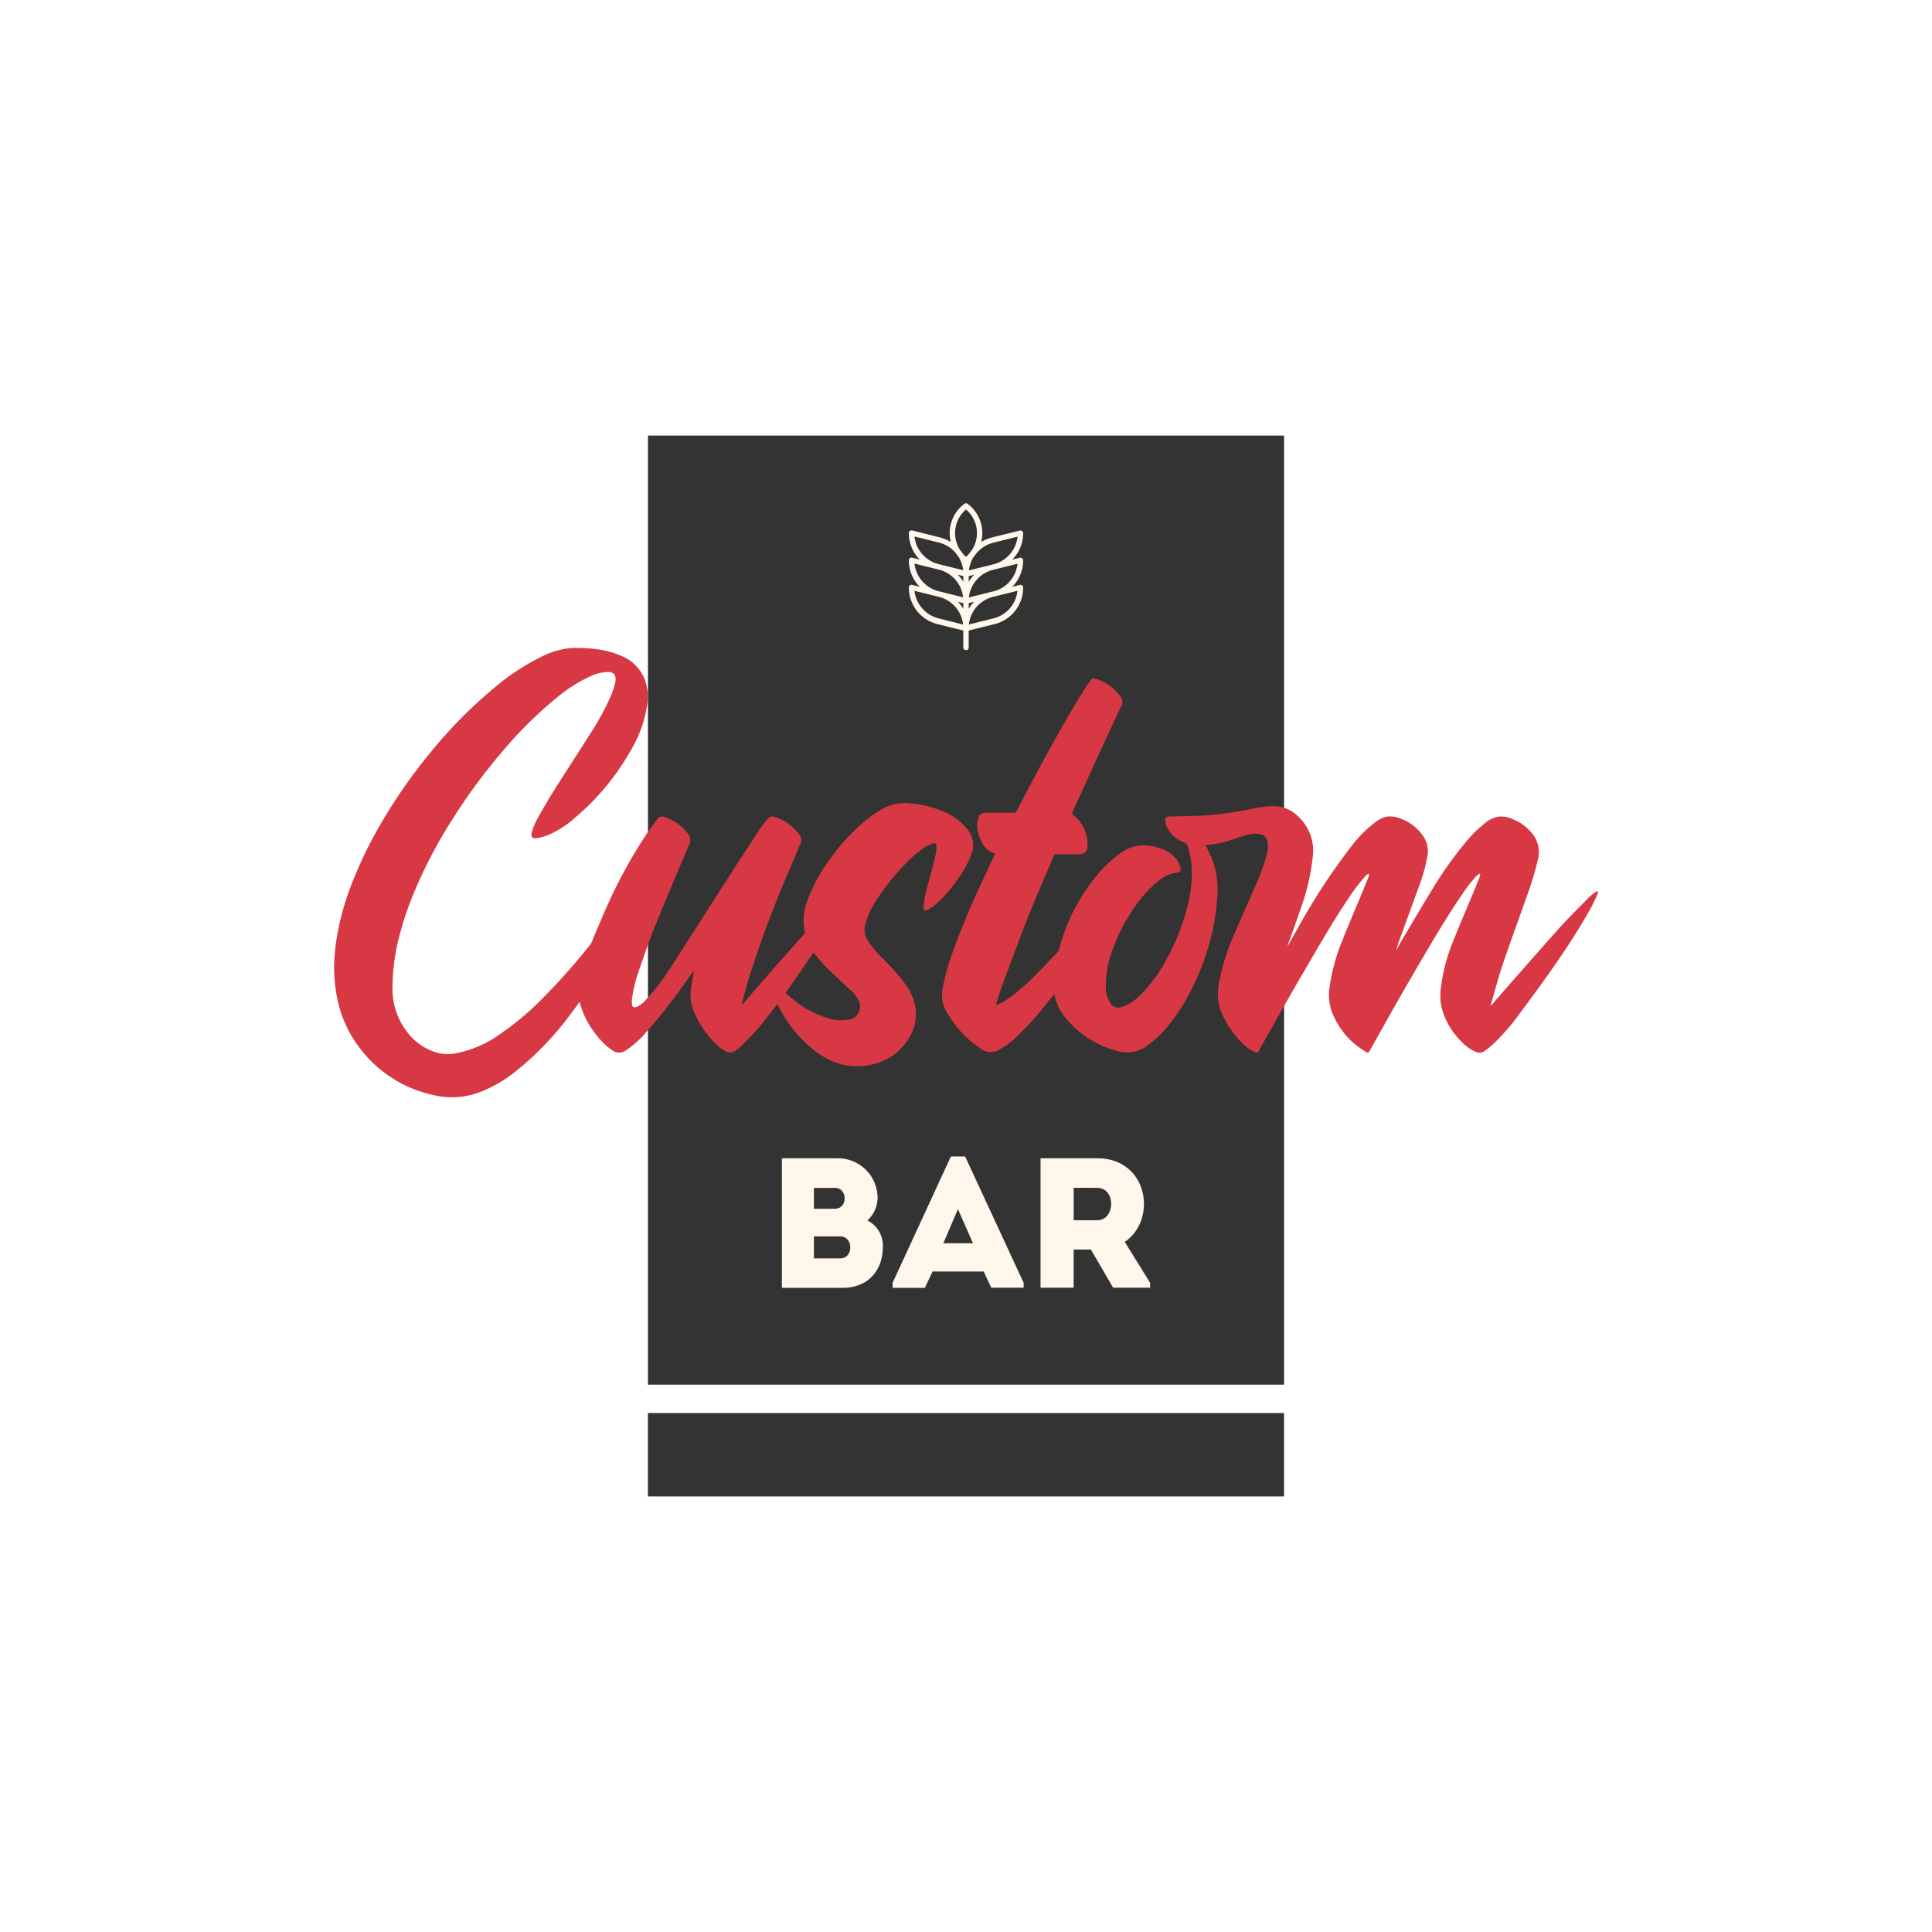
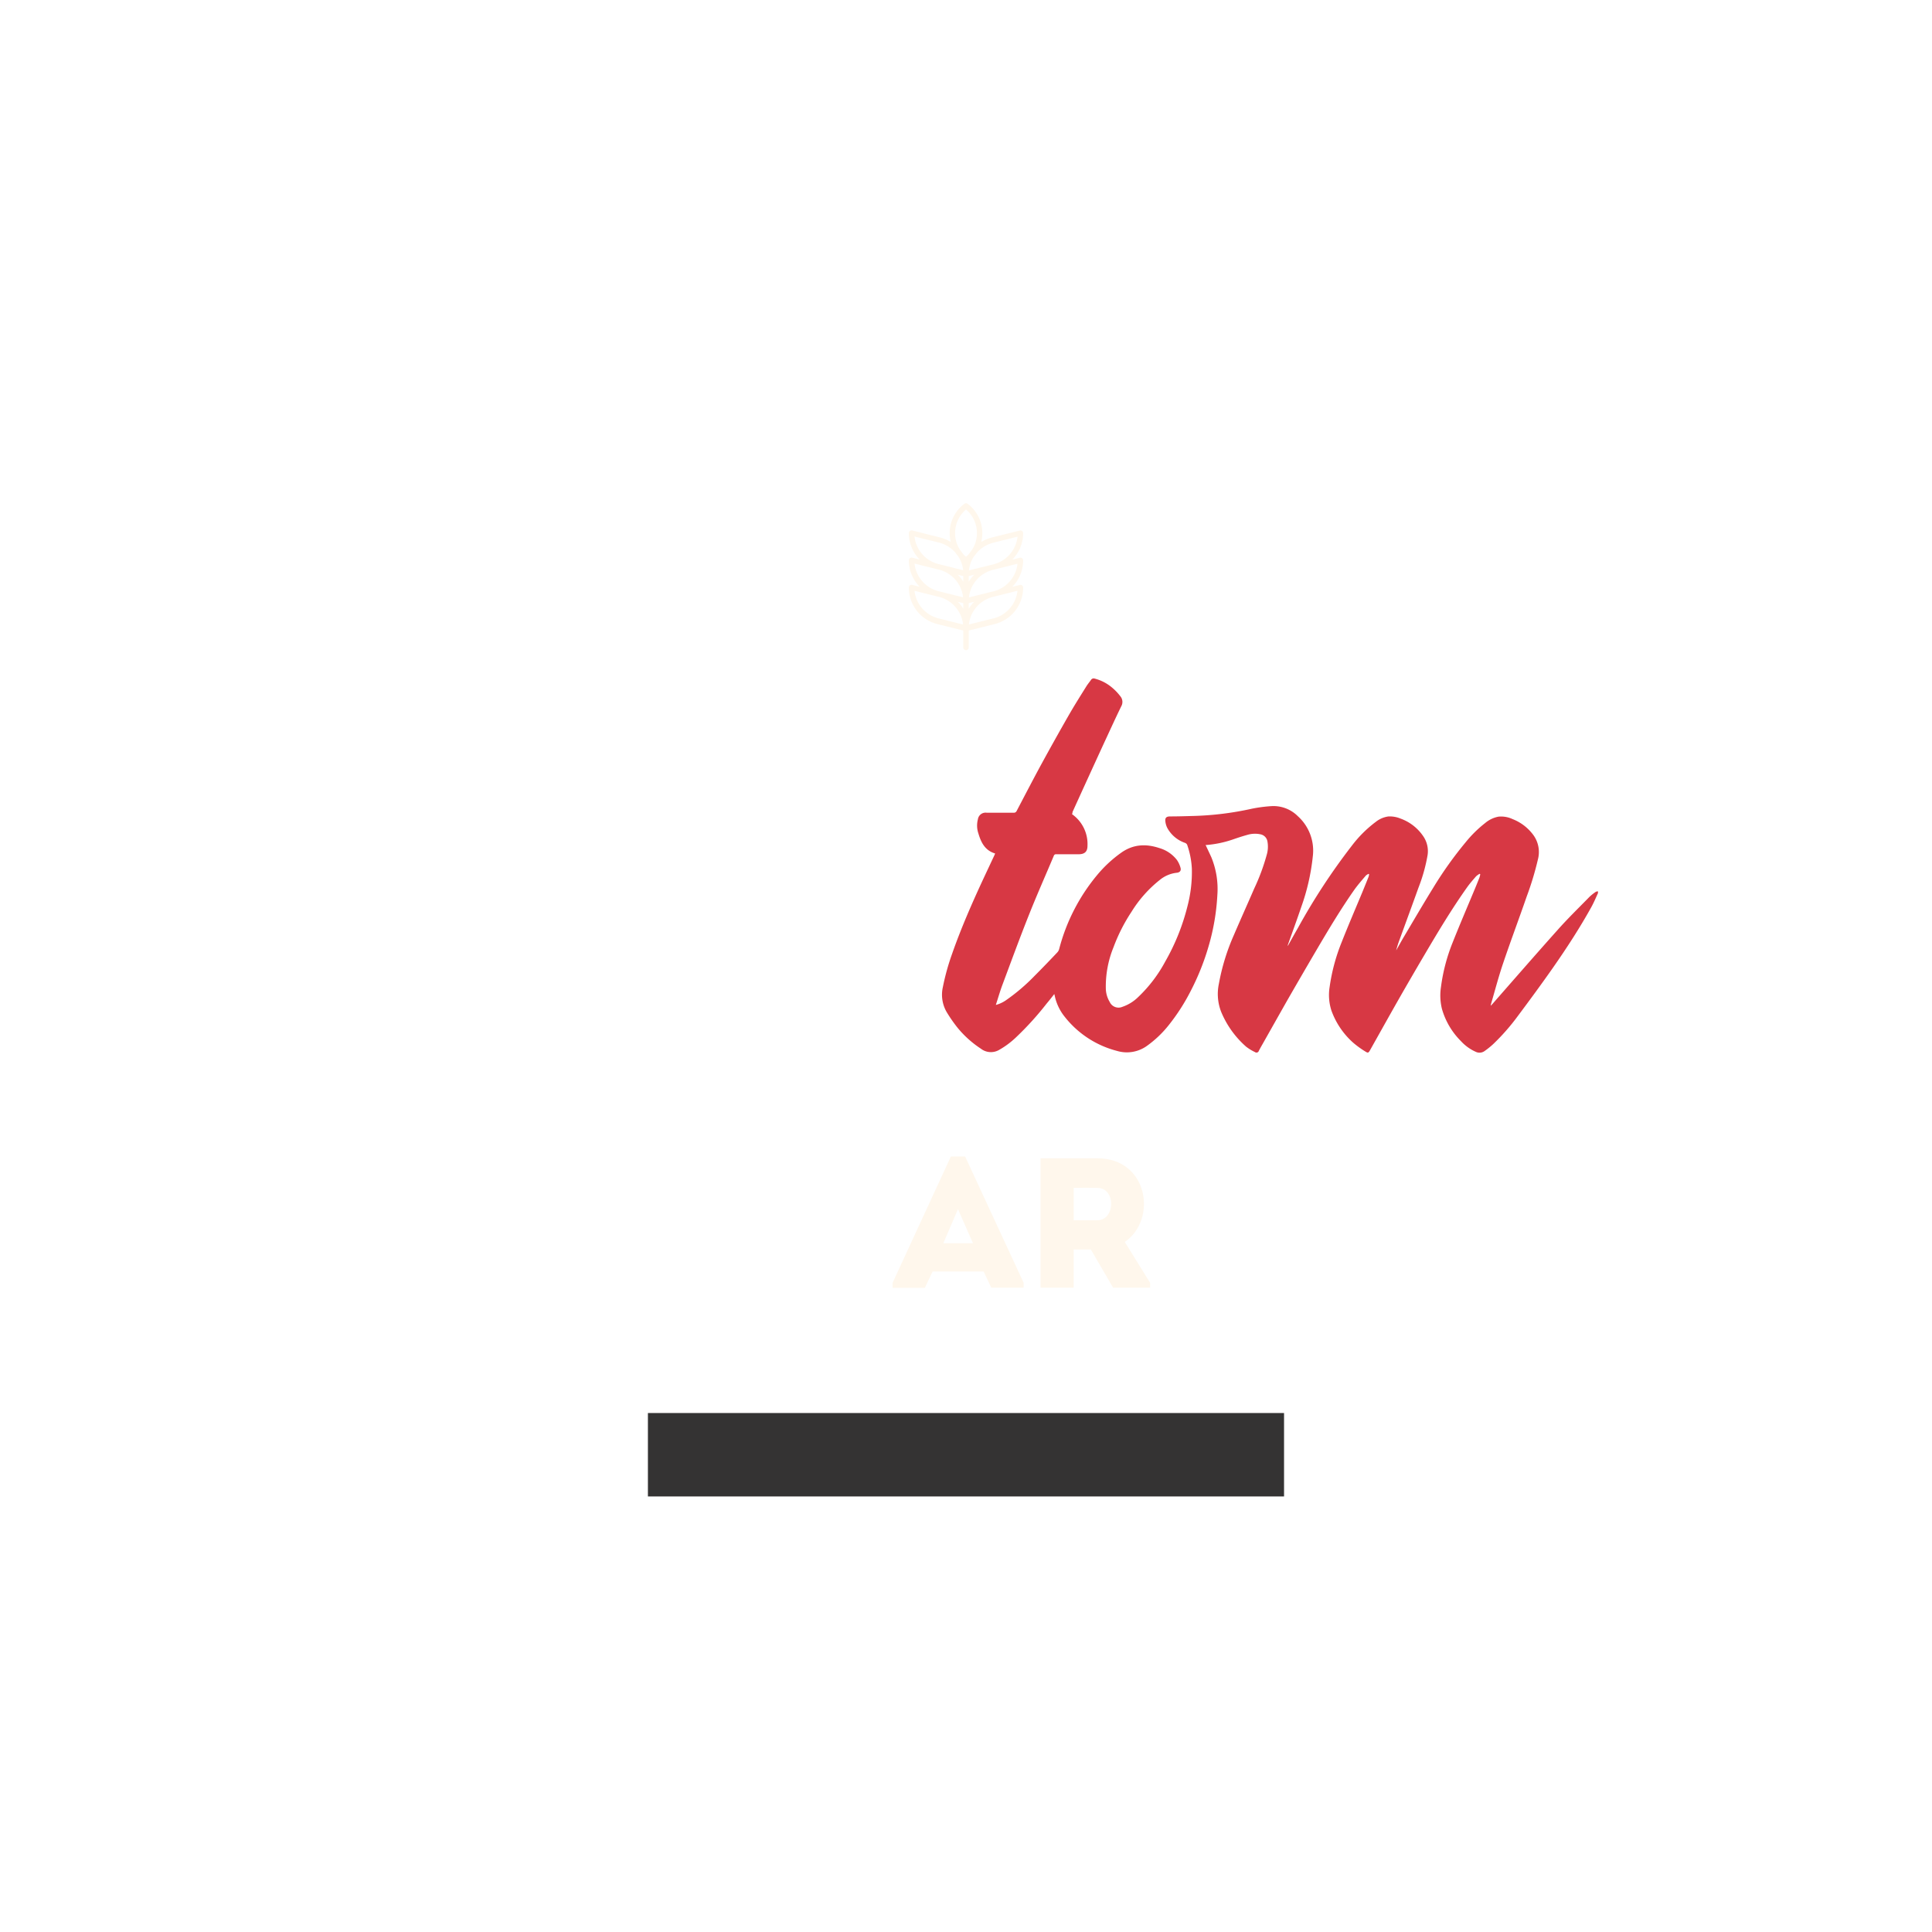
<svg xmlns="http://www.w3.org/2000/svg" viewBox="0 0 500 500">
  <defs>
    <style>.cls-1{fill:#fff;}.cls-2{fill:#343333;}.cls-3{fill:#fff7ec;}.cls-4{fill:#d73844;}</style>
  </defs>
  <g id="Layer_3" data-name="Layer 3">
    <rect class="cls-1" x="-619.22" y="-2150.43" width="4318.45" height="3793.12" />
  </g>
  <g id="Слой_1" data-name="Слой 1">
-     <rect class="cls-2" x="127.19" y="153.22" width="245.62" height="164.63" transform="translate(485.54 -14.46) rotate(90)" />
-     <path class="cls-3" d="M224.48,315.85a7.27,7.27,0,0,1,4,6.85c0,5.85-3.59,10.59-10.44,10.59H202.35V299.76h14.33a10.28,10.28,0,0,1,10.44,10.3A8,8,0,0,1,224.48,315.85Zm-13.84-8.43v5.41h5.41c3.4,0,3.4-5.41,0-5.41Zm0,12.55v5.7h6.85c3.45,0,3.4-5.7-.05-5.7Z" />
    <path class="cls-3" d="M254.57,329.07H241.35l-2,4.22H231V332l15.09-32.71h3.68L264.92,332v1.25h-8.38Zm-6.65-16.14-3.79,8.81h7.67Z" />
-     <path class="cls-3" d="M297.65,332v1.25h-9.58l-5.75-9.87h-4.46v9.87h-8.57V299.76H284c13.18,0,15.57,15.9,7.09,21.65ZM284,307.42c-2-.05-4.12,0-6.13,0v8.38H284C288.64,315.8,288.88,307.47,284,307.42Z" />
+     <path class="cls-3" d="M297.65,332v1.25h-9.58l-5.75-9.87h-4.46v9.87h-8.57V299.76H284c13.18,0,15.57,15.9,7.09,21.65ZM284,307.42c-2-.05-4.12,0-6.13,0v8.38H284C288.64,315.8,288.88,307.47,284,307.42" />
    <rect class="cls-2" x="167.68" y="365.69" width="164.63" height="21.59" />
-     <path class="cls-4" d="M192,260.1c2.87-3.3,5.62-6.5,8.4-9.67,2.52-2.87,5.07-5.72,7.62-8.57a.79.79,0,0,0,.24-.81,13.37,13.37,0,0,1,.48-7.28,39.22,39.22,0,0,1,5.33-10.4,55.3,55.3,0,0,1,8.25-9.56,32,32,0,0,1,6.54-4.72,11.61,11.61,0,0,1,6.5-1.18,27,27,0,0,1,8.41,1.94,15.6,15.6,0,0,1,6.64,4.84,6.44,6.44,0,0,1,.94,6.52,28,28,0,0,1-3.63,6.53,34.7,34.7,0,0,1-6,6.68,8.91,8.91,0,0,1-1.71,1.07c-.63.3-1,.07-1-.63a22.76,22.76,0,0,1,.51-3.49c.61-2.51,1.34-5,2-7.5.3-1.14.53-2.3.76-3.45a6.66,6.66,0,0,0,.07-1.34c0-.71-.27-1-.94-.75a9.77,9.77,0,0,0-2.16,1,29.46,29.46,0,0,0-5.2,4.52,57.87,57.87,0,0,0-6.72,8.34,22.5,22.5,0,0,0-3.46,7.26,5,5,0,0,0,.55,3.67,24.82,24.82,0,0,0,4.17,5.08,58.51,58.51,0,0,1,5.66,6.43,14.66,14.66,0,0,1,2.51,5.29,11.55,11.55,0,0,1-1.53,8.75,14.67,14.67,0,0,1-10.49,7c-5.52,1-10.25-.77-14.47-4.2a33.91,33.91,0,0,1-8.64-10.75l-.46-.87c-.67.86-1.3,1.69-1.95,2.51a63.66,63.66,0,0,1-7.7,8.62c-.37.33-.79.61-1.2.91a2.34,2.34,0,0,1-2.75.06,13.61,13.61,0,0,1-3.15-2.65,25.92,25.92,0,0,1-4.89-7.62,11.57,11.57,0,0,1-.63-6.37c.2-1.34.45-2.67.7-4.16l-1.53,2.12A144.06,144.06,0,0,1,167,267.39a23.93,23.93,0,0,1-5.08,4.49,2.92,2.92,0,0,1-3.37,0,17,17,0,0,1-4-3.78,22.3,22.3,0,0,1-4.31-7.95c-.07-.25-.13-.51-.22-.87-.66.89-1.26,1.72-1.88,2.54A79.22,79.22,0,0,1,133,277.63a34.47,34.47,0,0,1-8.78,5,20.49,20.49,0,0,1-11.85.82A32.54,32.54,0,0,1,93.07,271.2,31.26,31.26,0,0,1,87.2,258a40.66,40.66,0,0,1-.48-12.11A66.86,66.86,0,0,1,90.93,229a108.87,108.87,0,0,1,8.46-17.24,139,139,0,0,1,12.35-17.43,119.29,119.29,0,0,1,16.38-16.49,58.59,58.59,0,0,1,12.12-7.93,19.89,19.89,0,0,1,8.32-2.23c4.2,0,8.36.33,12.26,2.08a10.83,10.83,0,0,1,6.08,6.17,13.34,13.34,0,0,1,.59,6.45,32,32,0,0,1-4.25,11.81,63.36,63.36,0,0,1-14.37,17.39,25.85,25.85,0,0,1-7.44,4.71,12.72,12.72,0,0,1-2.74.65c-.86.12-1.33-.4-1.11-1.24a14.32,14.32,0,0,1,1.1-3.06c1.39-2.55,2.83-5.09,4.37-7.55,3.25-5.18,6.61-10.28,9.86-15.45a64.91,64.91,0,0,0,5.38-10,25.59,25.59,0,0,0,1-3.27,2.53,2.53,0,0,0,0-.91,1.6,1.6,0,0,0-1.73-1.54,10.43,10.43,0,0,0-4.37.93,37.82,37.82,0,0,0-9.05,5.67,105.22,105.22,0,0,0-13.64,13.39,150.89,150.89,0,0,0-13.13,17.67A124.41,124.41,0,0,0,107,231.34a81.4,81.4,0,0,0-3.63,10.86,52.76,52.76,0,0,0-1.79,12.92,18.35,18.35,0,0,0,4.13,12.39,14.67,14.67,0,0,0,8.26,5.13,11.54,11.54,0,0,0,4.68-.18A29.06,29.06,0,0,0,129,267.9a74.12,74.12,0,0,0,11.8-9.92,166.24,166.24,0,0,0,12-13.58,7.22,7.22,0,0,0,.75-1.64c1.57-3.62,3.05-7.27,4.73-10.84a132,132,0,0,1,8.79-15.7c.93-1.43,2-2.78,3-4.16a1.48,1.48,0,0,1,1.89-.62,12.59,12.59,0,0,1,6.13,4.39,2.6,2.6,0,0,1,.26,2.79c-3,7-5.95,13.95-8.79,21-1.52,3.75-2.83,7.59-4.15,11.41a34.72,34.72,0,0,0-1.83,7.32,6.46,6.46,0,0,0,0,1.7c.11.6.5.77,1.09.57a6.28,6.28,0,0,0,2.35-1.73,51.21,51.21,0,0,0,5.94-7.59c4.55-7,9-14,13.52-21.06q5.1-7.93,10.25-15.83a26.59,26.59,0,0,1,2-2.49,1.5,1.5,0,0,1,1.81-.49,12.48,12.48,0,0,1,6.17,4.34,4.8,4.8,0,0,1,.49.89,1.84,1.84,0,0,1,0,1.54c-2.45,5.82-5,11.62-7.25,17.51-2,5-3.7,10.08-5.42,15.17-1,2.85-1.68,5.79-2.5,8.69A4.53,4.53,0,0,0,192,260.1ZM203.3,257c.64.54,1.29,1.1,2,1.64a24.57,24.57,0,0,0,9,4.86,11.39,11.39,0,0,0,5.56.37,3.48,3.48,0,0,0,2.46-4.75,8.9,8.9,0,0,0-2.25-2.91c-2.13-2-4.32-4-6.41-6.09-1.12-1.11-2.08-2.39-3.12-3.59Z" />
    <path class="cls-4" d="M277.44,210.71a9.44,9.44,0,0,1,4,8.19c0,1.53-.76,2.18-2.3,2.18h-5.79a.57.57,0,0,0-.63.41c-2.14,5.08-4.38,10.12-6.42,15.25-2.39,6-4.61,12.07-6.87,18.12-.63,1.68-1.12,3.41-1.71,5.22a8.43,8.43,0,0,0,2.67-1.25,49.69,49.69,0,0,0,7.37-6.29c2-2,3.92-4,5.86-6.05a2.09,2.09,0,0,0,.5-.91,49.29,49.29,0,0,1,9.77-19.06,32.57,32.57,0,0,1,6.25-5.82c3.11-2.22,6.41-2.38,9.9-1.22a8.87,8.87,0,0,1,4.54,3.07,6.67,6.67,0,0,1,.93,2c.24.81-.2,1.27-1.05,1.33a8.32,8.32,0,0,0-4.32,1.86,31.84,31.84,0,0,0-7.3,8.22,44.76,44.76,0,0,0-4.65,9.15,26.86,26.86,0,0,0-2,10.88,7,7,0,0,0,1,3.31,2.51,2.51,0,0,0,3.27,1.27A10.8,10.8,0,0,0,294.6,258a36.2,36.2,0,0,0,6.95-9.13,56.1,56.1,0,0,0,5.76-14.32,34.87,34.87,0,0,0,1.14-9.76,22.08,22.08,0,0,0-1.22-6.18,1,1,0,0,0-.56-.48,8.27,8.27,0,0,1-4.57-3.85,4.94,4.94,0,0,1-.51-1.77c-.09-.87.28-1.2,1.16-1.22,2,0,4-.06,6.06-.12A79.34,79.34,0,0,0,324,209.29a37.48,37.48,0,0,1,5-.66,8.9,8.9,0,0,1,6.87,2.59,12,12,0,0,1,3.88,10.43,56,56,0,0,1-3,13.12c-1.09,3.23-2.27,6.43-3.41,9.64a.91.91,0,0,0-.06.41c.89-1.59,1.76-3.18,2.67-4.75a163.51,163.51,0,0,1,13.95-21.26,31.31,31.31,0,0,1,6.19-6.14,6.68,6.68,0,0,1,3.21-1.37,7.25,7.25,0,0,1,3.19.56,12,12,0,0,1,5.86,4.58,6.8,6.8,0,0,1,1.11,4.85,43.16,43.16,0,0,1-2.36,8.44c-1.61,4.5-3.27,9-4.9,13.48a25.84,25.84,0,0,0-.87,2.75c.64-1.13,1.26-2.27,1.92-3.39,2.56-4.3,5.07-8.62,7.7-12.87A98.6,98.6,0,0,1,379.29,218a31.14,31.14,0,0,1,5.07-5,7.5,7.5,0,0,1,3.44-1.65,7,7,0,0,1,3.65.63,12.12,12.12,0,0,1,5.47,4.25,7.48,7.48,0,0,1,1.08,6.23,77.73,77.73,0,0,1-2.9,9.58c-2,5.79-4.17,11.55-6.13,17.36-1.17,3.46-2.09,7-3.12,10.52a3.62,3.62,0,0,0-.05.37l.43-.45c5.61-6.39,11.19-12.81,16.86-19.15,2.66-3,5.51-5.76,8.29-8.61A12.94,12.94,0,0,1,413,230.8a1.34,1.34,0,0,1,.54-.12,1.37,1.37,0,0,1,0,.5c-.57,1.23-1.09,2.49-1.75,3.66-3,5.4-6.38,10.59-9.92,15.66-2.95,4.21-6,8.36-9.08,12.48a55.32,55.32,0,0,1-6.4,7.28,22.24,22.24,0,0,1-2.21,1.77,2.24,2.24,0,0,1-2.25.18,11.48,11.48,0,0,1-3.84-2.77,19.19,19.19,0,0,1-4.92-8.35,14.48,14.48,0,0,1-.25-5.64A46.94,46.94,0,0,1,375.91,244c1.88-4.74,3.9-9.43,5.86-14.14.38-.92.76-1.85,1.12-2.78a7.37,7.37,0,0,0,.2-.81l-.16-.14a5.24,5.24,0,0,0-.93.67c-.78.9-1.58,1.8-2.27,2.77-4,5.63-7.56,11.57-11.07,17.53q-3.21,5.45-6.35,10.93c-2.61,4.58-5.17,9.18-7.75,13.77-.37.66-.52.77-1.16.36a24.06,24.06,0,0,1-3.28-2.38,20.34,20.34,0,0,1-5.56-8.28,13.09,13.09,0,0,1-.45-6.09,49,49,0,0,1,3.14-11.65c1.69-4.29,3.51-8.51,5.28-12.76.56-1.37,1.12-2.74,1.67-4.12a3.87,3.87,0,0,0,.12-.61l-.11-.12a2.64,2.64,0,0,0-.71.43c-1,1.17-2,2.31-2.91,3.56-3.57,5.08-6.75,10.4-9.89,15.74q-3.82,6.51-7.59,13.07c-2,3.53-4,7.08-6,10.62-.44.79-.91,1.57-1.32,2.38a.64.64,0,0,1-1,.33,12.38,12.38,0,0,1-2.27-1.38,24.42,24.42,0,0,1-6.47-9,12.72,12.72,0,0,1-.61-7.27A55.57,55.57,0,0,1,319.32,242c1.71-4,3.52-8,5.28-12.07a53.49,53.49,0,0,0,3.19-8.57,7.52,7.52,0,0,0,.2-3.71,2.26,2.26,0,0,0-1.83-1.74,6.87,6.87,0,0,0-3.4.17c-1.2.33-2.39.72-3.57,1.13a28,28,0,0,1-6.89,1.47l-.29,0c.5,1.08,1,2.11,1.48,3.17a21.6,21.6,0,0,1,1.56,9.8,57.64,57.64,0,0,1-2.25,13.18,63.76,63.76,0,0,1-4.66,11.66,51.89,51.89,0,0,1-5.71,8.86,27.84,27.84,0,0,1-5.49,5.24,8.9,8.9,0,0,1-7.84,1.39,25.21,25.21,0,0,1-13.57-8.86,12.88,12.88,0,0,1-2.59-5.53l-.09-.33c-.69.88-1.32,1.69-2,2.49a78.37,78.37,0,0,1-7.84,8.65,22,22,0,0,1-4.45,3.32,4.22,4.22,0,0,1-4.72-.33,26.75,26.75,0,0,1-6-5.38,37.37,37.37,0,0,1-2.7-3.85,8.91,8.91,0,0,1-1.13-6.69,60.29,60.29,0,0,1,2.37-8.56c2.26-6.47,5-12.75,7.89-19,1-2.14,2-4.27,3-6.4.1-.2.18-.42.27-.63-2.61-.77-3.63-2.83-4.32-5.14a6.39,6.39,0,0,1-.14-3.7,2,2,0,0,1,2.24-1.71c2.33,0,4.65,0,7,0a.77.77,0,0,0,.79-.46c2.16-4.11,4.29-8.23,6.51-12.31q3.48-6.37,7.09-12.67c1.41-2.44,2.92-4.83,4.41-7.22.36-.59.82-1.13,1.22-1.7a.82.82,0,0,1,1-.34,11.3,11.3,0,0,1,4.51,2.36,13.58,13.58,0,0,1,2.06,2.16,2.29,2.29,0,0,1,.27,2.64c-1.55,3.17-3,6.38-4.5,9.6q-4.07,8.85-8.1,17.73C277.56,210.4,277.5,210.56,277.44,210.71Z" />
    <path class="cls-3" d="M264.52,144.47a.7.7,0,0,0-.61-.12l-1.94.48a9.7,9.7,0,0,0,2.82-6.84.72.72,0,0,0-.27-.56.7.7,0,0,0-.61-.12l-7.25,1.8a10.35,10.35,0,0,0-2.72,1.15,9.45,9.45,0,0,0-3.28-9.69l-.22-.17a.72.72,0,0,0-.88,0l-.22.17a9.45,9.45,0,0,0-3.28,9.69,10.35,10.35,0,0,0-2.72-1.15l-7.25-1.83a.74.74,0,0,0-.61.13.72.72,0,0,0-.27.58,9.7,9.7,0,0,0,2.82,6.84l-1.94-.5a.7.7,0,0,0-.61.12.73.73,0,0,0-.27.58,9.7,9.7,0,0,0,2.82,6.84l-1.94-.5a.7.7,0,0,0-.61.12.73.73,0,0,0-.27.58,9.73,9.73,0,0,0,7.37,9.44l6.72,1.67v4.38a.7.7,0,1,0,1.4,0v-4.38l6.72-1.67a9.73,9.73,0,0,0,7.37-9.44.72.72,0,0,0-.27-.56.7.7,0,0,0-.61-.12l-1.94.48a9.7,9.7,0,0,0,2.82-6.84A.72.72,0,0,0,264.52,144.47Zm-7.52-4,6.34-1.58a8.31,8.31,0,0,1-6.25,7.16l-.42.1h0l-5.91,1.47a8.32,8.32,0,0,1,1.26-3.57,10.55,10.55,0,0,0,.71-.91A8.3,8.3,0,0,1,257,140.48Zm-7.7,10.08a9.56,9.56,0,0,0-1.41-1.81l1.41.35Zm0,7a9.56,9.56,0,0,0-1.41-1.81l1.41.35Zm1.4-1.46,1.41-.35a9.56,9.56,0,0,0-1.41,1.81Zm0-7,1.41-.35a9.56,9.56,0,0,0-1.41,1.81Zm-.7-17.24a8,8,0,0,1,1.52,10.5c-.22.28-.44.56-.64.86a7.48,7.48,0,0,1-.88.9,7.48,7.48,0,0,1-.88-.9c-.2-.3-.42-.58-.64-.86A8,8,0,0,1,250,131.86Zm-13.33,7,6.34,1.57a8.36,8.36,0,0,1,4.3,2.67,10.6,10.6,0,0,0,.7.92,8.15,8.15,0,0,1,1.26,3.57l-5.9-1.48h0l-.43-.1a8.29,8.29,0,0,1-6.27-7.15Zm0,7,5.91,1.48h0l.42.1a8.3,8.3,0,0,1,6.25,7.16l-5.91-1.48h0l-.42-.1a8.31,8.31,0,0,1-6.25-7.16Zm6.25,14.19a8.28,8.28,0,0,1-6.25-7.14l5.91,1.47h0l.42.1a8.31,8.31,0,0,1,6.25,7.16Zm14.16,0-6.33,1.58a8.28,8.28,0,0,1,6.24-7.15l.42-.1h0l5.91-1.48a8.28,8.28,0,0,1-6.24,7.16Zm0-7-.42.1h0l-5.91,1.48a8.28,8.28,0,0,1,6.25-7.15l.42-.1h0l5.91-1.48a8.29,8.29,0,0,1-6.25,7.16Z" />
  </g>
</svg>